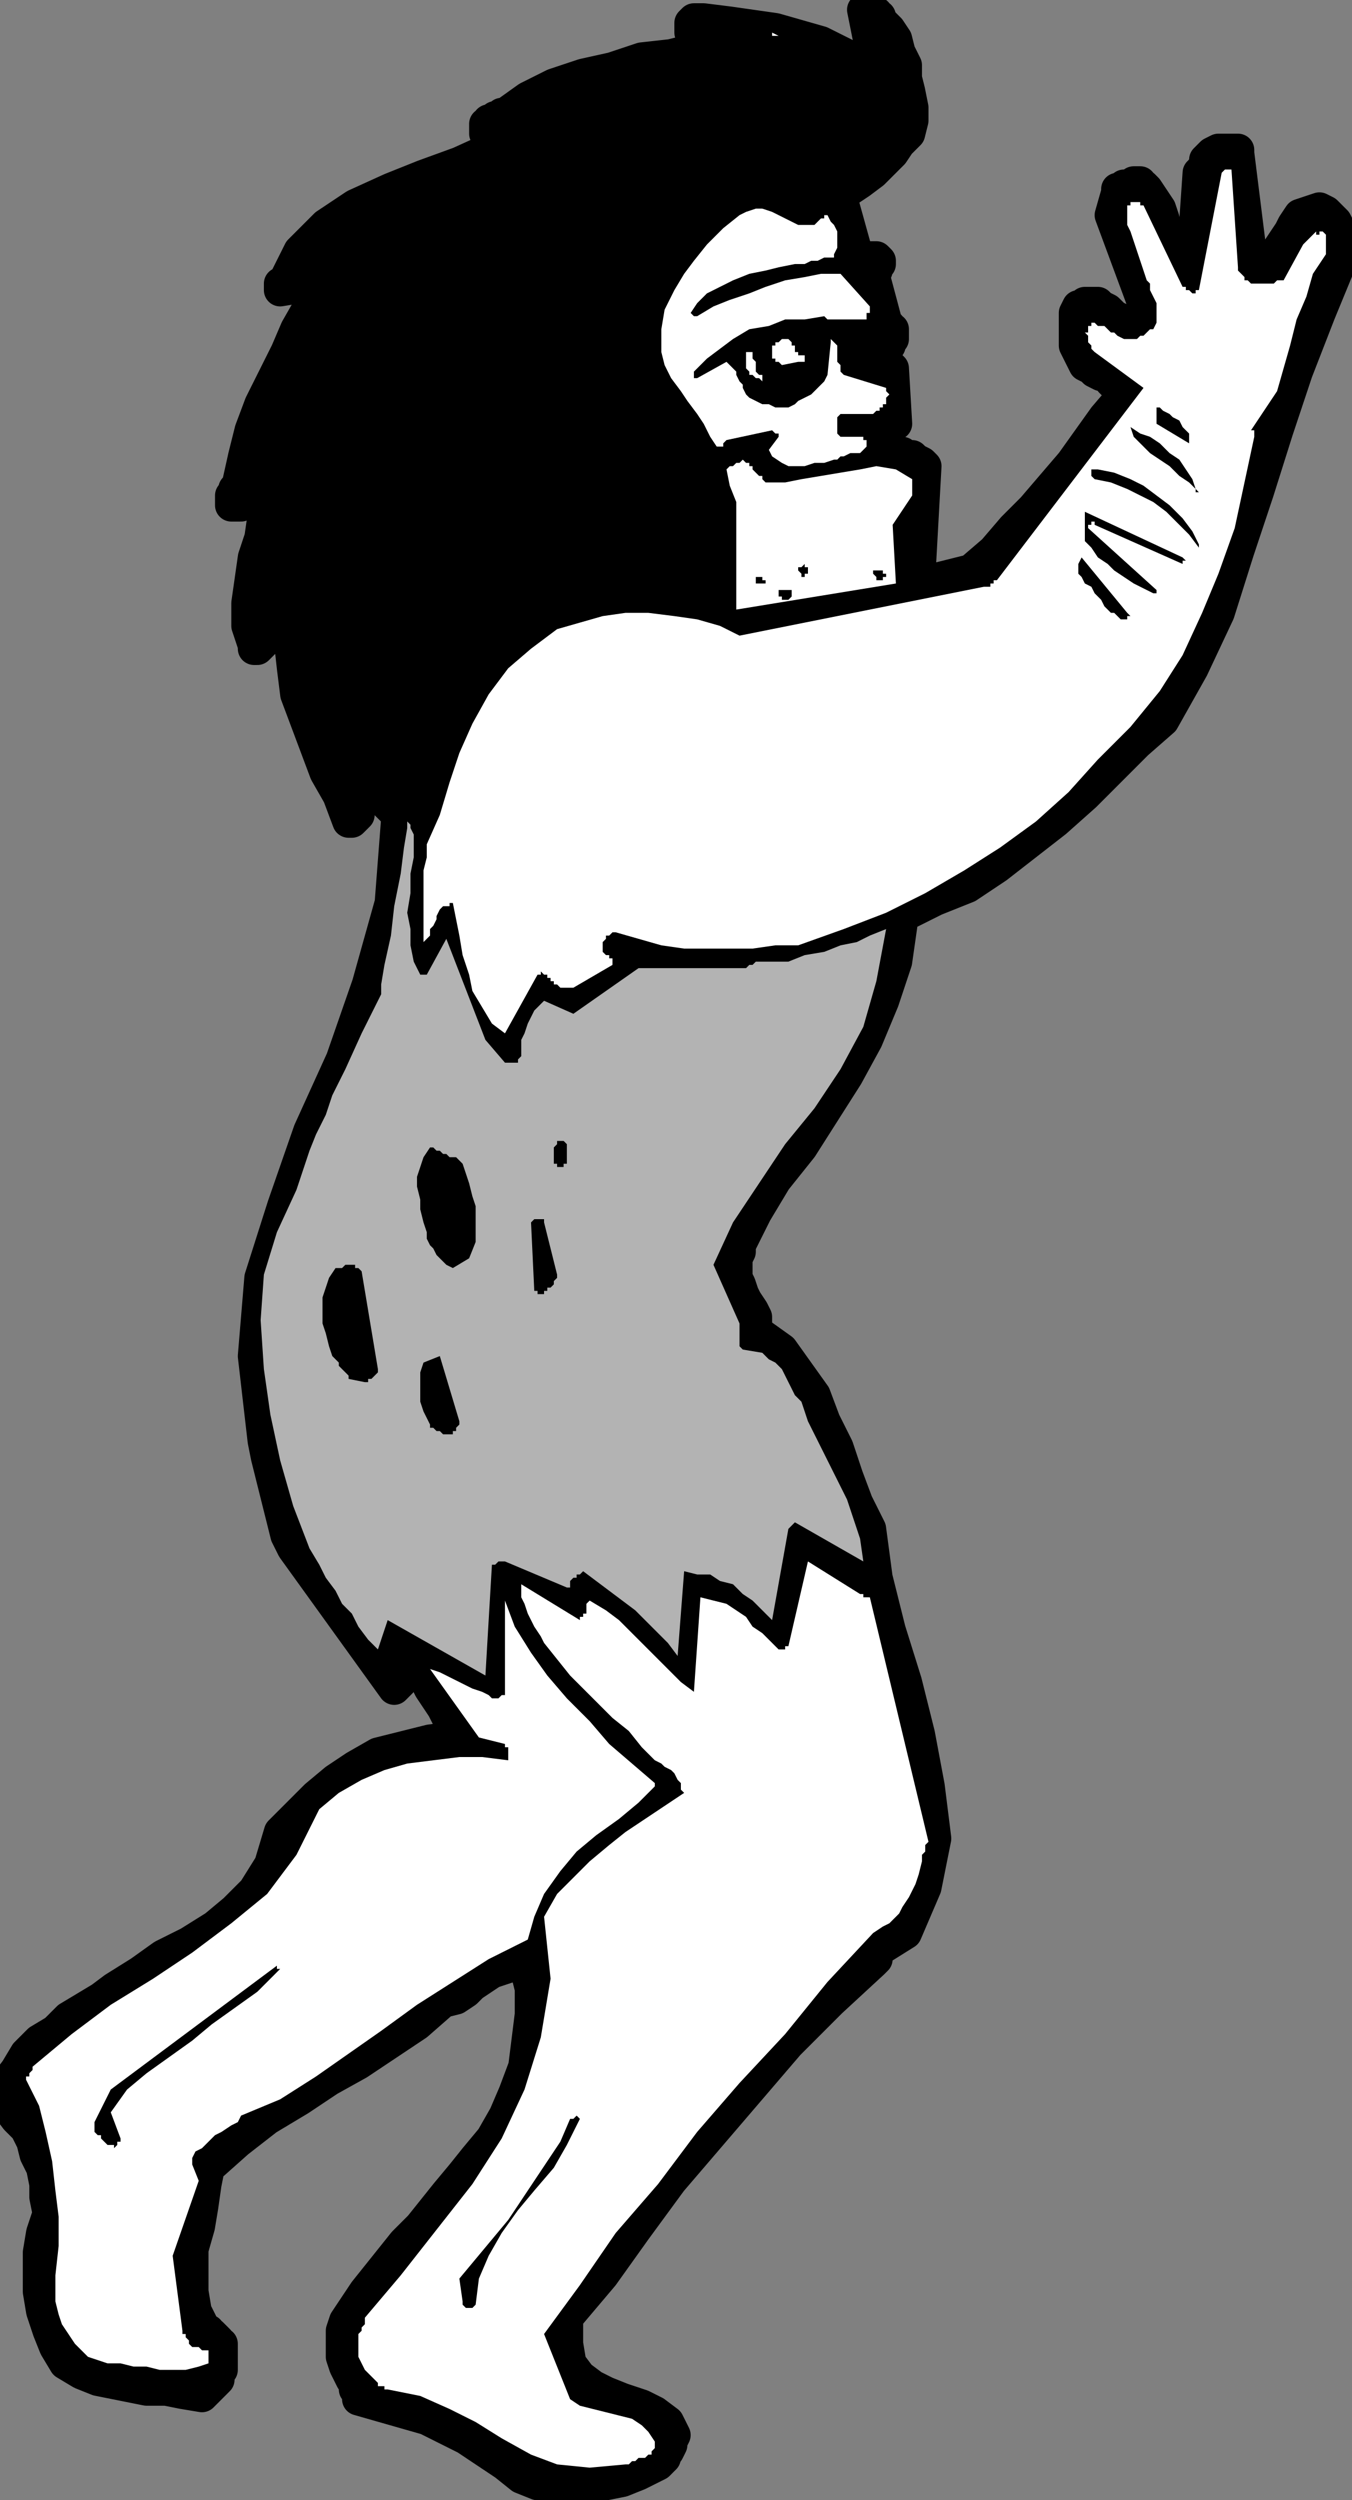
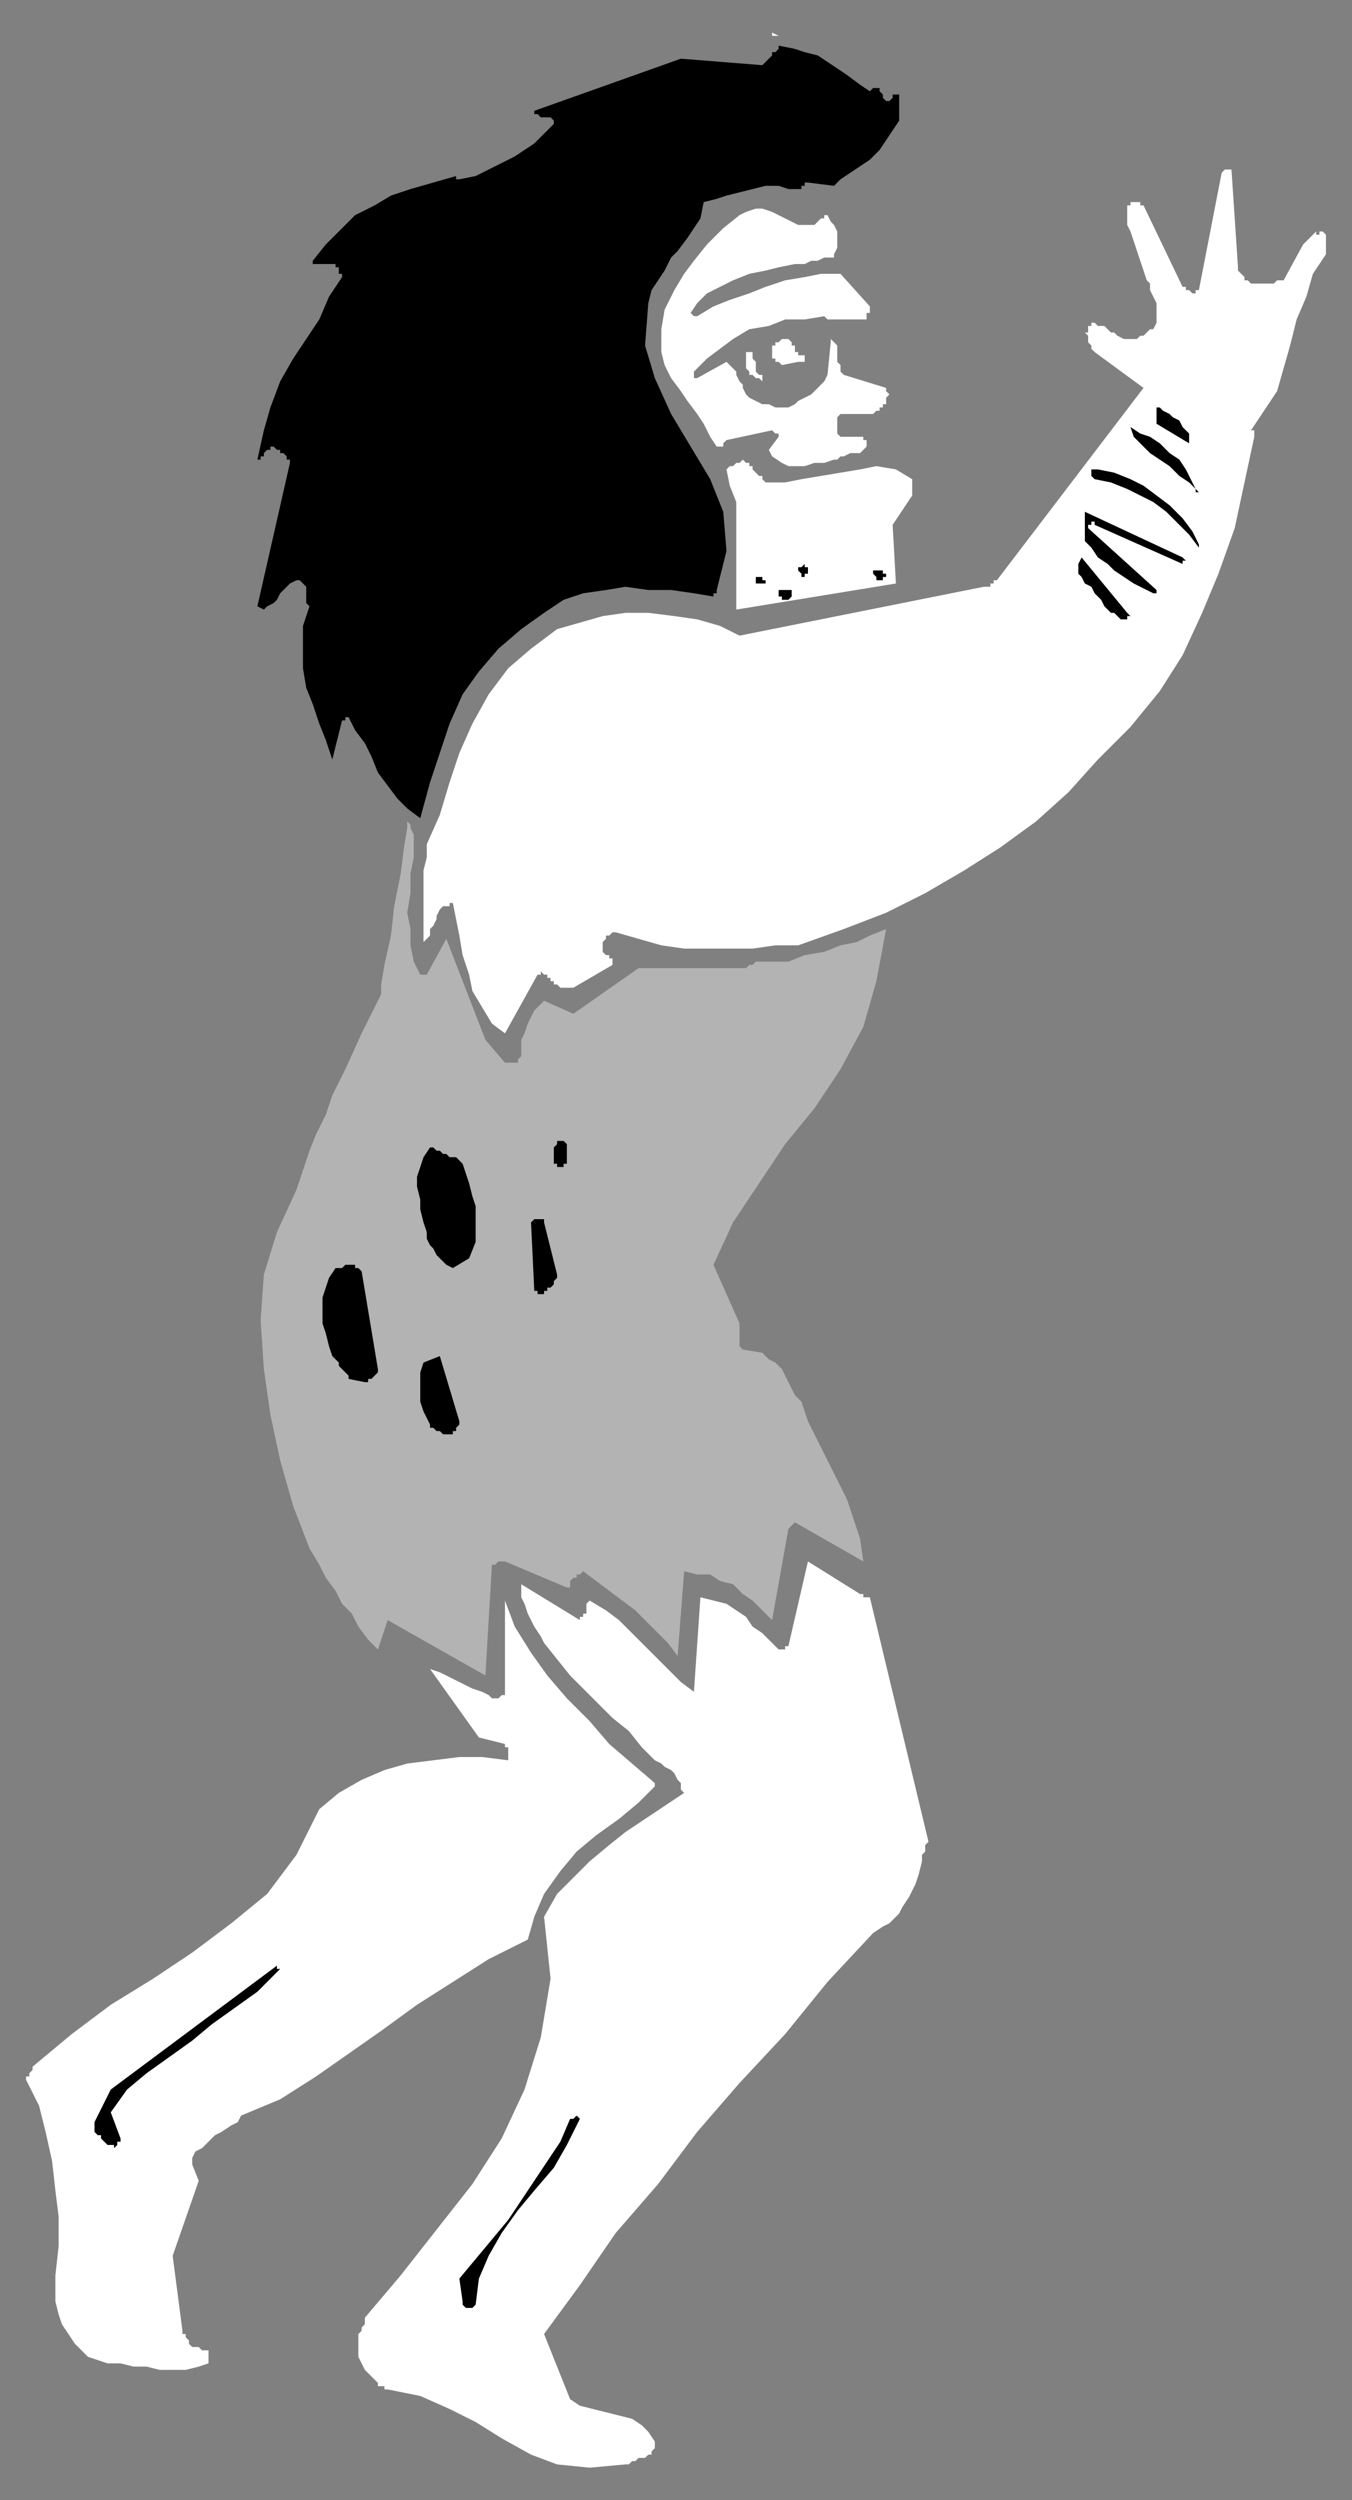
<svg xmlns="http://www.w3.org/2000/svg" xmlns:ns1="http://sodipodi.sourceforge.net/DTD/sodipodi-0.dtd" xmlns:ns2="http://www.inkscape.org/namespaces/inkscape" version="1.0" width="109.802mm" height="202.935mm" id="svg61" ns1:docname="CWOMN132.WMF">
  <rect width="100%" height="100%" fill="#808080" stroke="none" />
  <ns1:namedview pagecolor="#ffffff" bordercolor="#666666" borderopacity="1" objecttolerance="10" gridtolerance="10" guidetolerance="10" ns2:pageopacity="0" ns2:pageshadow="2" ns2:window-width="640" ns2:window-height="480" id="namedview63" />
  <defs id="defs3">
    <pattern id="WMFhbasepattern" patternUnits="userSpaceOnUse" width="6" height="6" x="0" y="0" />
  </defs>
-   <path style="fill:none;stroke:none;" d="  M 0,0   L 414,0   L 414,766   L 0,766   z " id="path5" />
-   <path style="fill:#000000;fill-rule:evenodd;fill-opacity:1;stroke:#000000;stroke-width:10px;stroke-linecap:round;stroke-linejoin:round;stroke-miterlimit:4;stroke-dasharray:none;stroke-opacity:1;" d="  M 412,79   L 412,77   L 412,75   L 411,73   L 411,70   L 410,68   L 409,67   L 407,65   L 405,64   L 402,65   L 399,66   L 397,69   L 396,71   L 394,74   L 392,77   L 390,79   L 387,81   L 387,81   L 387,81   L 386,80   L 386,80   L 385,80   L 385,80   L 385,79   L 384,79   L 380,47   L 380,46   L 380,46   L 379,46   L 379,46   L 378,46   L 377,46   L 377,46   L 376,46   L 375,46   L 374,46   L 372,47   L 371,48   L 370,49   L 370,50   L 369,52   L 368,53   L 366,82   L 363,80   L 361,77   L 360,74   L 358,71   L 357,67   L 356,64   L 354,61   L 352,58   L 352,58   L 352,58   L 351,57   L 351,57   L 350,57   L 350,57   L 350,57   L 350,56   L 349,56   L 348,56   L 347,57   L 346,57   L 345,57   L 344,58   L 343,58   L 343,59   L 341,66   L 351,93   L 351,94   L 351,95   L 350,96   L 350,96   L 349,97   L 348,98   L 348,98   L 347,99   L 347,99   L 346,99   L 346,99   L 346,99   L 346,99   L 345,99   L 345,99   L 345,99   L 344,98   L 342,97   L 341,96   L 340,95   L 338,94   L 337,93   L 335,93   L 333,93   L 333,94   L 332,94   L 332,94   L 332,94   L 331,94   L 331,94   L 331,94   L 330,96   L 330,99   L 330,101   L 330,103   L 330,106   L 331,108   L 332,110   L 333,112   L 335,113   L 336,114   L 338,115   L 340,115   L 341,117   L 342,118   L 344,119   L 345,121   L 339,128   L 334,135   L 329,142   L 323,149   L 317,156   L 311,162   L 305,169   L 298,175   L 282,179   L 284,143   L 283,142   L 281,141   L 280,140   L 278,140   L 277,139   L 275,139   L 273,139   L 272,138   L 272,138   L 271,138   L 271,137   L 271,137   L 271,137   L 271,136   L 271,136   L 271,135   L 271,134   L 271,133   L 271,133   L 272,132   L 272,131   L 273,131   L 274,130   L 275,130   L 274,113   L 273,112   L 272,112   L 271,112   L 270,112   L 269,112   L 268,112   L 267,112   L 265,111   L 265,111   L 264,111   L 264,111   L 263,110   L 263,109   L 262,109   L 262,108   L 262,107   L 262,106   L 262,106   L 262,106   L 262,106   L 262,105   L 262,105   L 263,105   L 263,105   L 273,106   L 273,105   L 273,105   L 273,105   L 274,104   L 274,104   L 274,103   L 274,103   L 274,102   L 274,102   L 274,101   L 274,101   L 273,101   L 273,100   L 273,100   L 272,100   L 272,99   L 268,84   L 268,84   L 268,83   L 268,83   L 269,83   L 269,82   L 269,82   L 270,81   L 270,81   L 270,80   L 269,79   L 269,79   L 268,79   L 267,79   L 267,79   L 266,79   L 265,79   L 265,79   L 265,79   L 264,79   L 264,79   L 264,79   L 264,79   L 263,78   L 263,78   L 258,60   L 261,58   L 264,56   L 268,53   L 271,50   L 274,47   L 276,44   L 279,41   L 280,37   L 280,33   L 279,28   L 278,24   L 278,20   L 276,16   L 275,12   L 273,9   L 270,6   L 270,5   L 269,5   L 269,4   L 268,4   L 267,4   L 267,3   L 266,3   L 265,3   L 269,23   L 264,19   L 258,16   L 252,13   L 245,11   L 238,9   L 231,8   L 224,7   L 216,6   L 216,6   L 215,6   L 214,6   L 214,6   L 213,6   L 212,7   L 212,7   L 212,7   L 212,8   L 212,8   L 212,9   L 212,9   L 212,9   L 212,9   L 212,10   L 213,10   L 223,13   L 214,15   L 206,17   L 197,18   L 188,21   L 179,23   L 170,26   L 162,30   L 155,35   L 154,35   L 153,36   L 152,36   L 151,37   L 150,37   L 150,38   L 149,38   L 149,39   L 149,39   L 149,40   L 149,40   L 149,40   L 149,40   L 149,41   L 150,41   L 150,41   L 161,40   L 152,45   L 141,50   L 130,54   L 120,58   L 109,63   L 100,69   L 92,77   L 87,87   L 86,87   L 86,88   L 86,88   L 86,88   L 86,89   L 86,89   L 86,89   L 98,87   L 95,94   L 91,101   L 88,108   L 84,116   L 80,124   L 77,132   L 75,140   L 73,149   L 72,150   L 72,151   L 72,151   L 71,152   L 71,152   L 71,152   L 71,153   L 71,153   L 71,154   L 71,154   L 71,154   L 71,155   L 72,155   L 72,155   L 72,155   L 73,155   L 74,155   L 76,154   L 77,152   L 77,151   L 78,150   L 79,148   L 80,147   L 82,146   L 82,152   L 81,158   L 80,165   L 78,171   L 77,178   L 76,185   L 76,192   L 78,198   L 78,198   L 78,199   L 78,199   L 79,199   L 79,199   L 79,199   L 80,198   L 81,197   L 82,196   L 83,195   L 83,193   L 84,192   L 85,191   L 86,190   L 86,189   L 87,189   L 87,189   L 88,188   L 88,188   L 89,188   L 89,188   L 90,188   L 89,196   L 90,205   L 91,213   L 94,221   L 97,229   L 100,237   L 104,244   L 107,252   L 108,252   L 108,252   L 108,252   L 109,251   L 109,251   L 109,251   L 110,250   L 110,250   L 107,234   L 108,233   L 108,233   L 109,233   L 109,234   L 110,235   L 111,236   L 111,237   L 112,237   L 113,239   L 114,241   L 115,243   L 116,244   L 118,246   L 119,247   L 121,249   L 122,251   L 120,277   L 113,302   L 105,325   L 95,347   L 87,370   L 80,392   L 78,416   L 81,442   L 82,447   L 83,451   L 84,455   L 85,459   L 86,463   L 87,467   L 88,471   L 90,475   L 121,518   L 122,517   L 123,516   L 122,515   L 122,513   L 121,512   L 121,510   L 121,509   L 121,507   L 124,509   L 127,512   L 130,514   L 132,518   L 134,521   L 136,524   L 138,528   L 140,531   L 140,532   L 140,532   L 140,533   L 140,533   L 140,533   L 140,533   L 140,533   L 132,534   L 124,536   L 116,538   L 109,542   L 103,546   L 97,551   L 91,557   L 86,562   L 83,572   L 78,580   L 72,586   L 66,591   L 58,596   L 50,600   L 43,605   L 35,610   L 31,613   L 26,616   L 21,619   L 17,623   L 12,626   L 8,630   L 5,635   L 2,639   L 2,640   L 2,641   L 2,642   L 2,643   L 2,644   L 2,645   L 2,646   L 2,646   L 5,650   L 8,653   L 10,657   L 11,661   L 13,665   L 14,670   L 14,674   L 15,679   L 13,685   L 12,691   L 12,697   L 12,703   L 13,709   L 15,715   L 17,720   L 20,725   L 25,728   L 30,730   L 35,731   L 40,732   L 45,733   L 51,733   L 56,734   L 62,735   L 66,731   L 67,730   L 67,728   L 68,727   L 68,725   L 68,724   L 68,722   L 68,721   L 68,719   L 67,719   L 67,718   L 66,717   L 66,717   L 65,716   L 64,716   L 64,715   L 63,715   L 60,709   L 59,703   L 59,696   L 59,690   L 61,683   L 62,677   L 63,670   L 64,665   L 73,657   L 82,650   L 92,644   L 101,638   L 110,633   L 119,627   L 128,621   L 136,614   L 140,613   L 143,611   L 145,609   L 148,607   L 151,605   L 154,604   L 157,603   L 161,602   L 163,610   L 163,618   L 162,626   L 161,634   L 158,642   L 155,649   L 151,656   L 146,662   L 142,667   L 137,673   L 133,678   L 129,683   L 124,688   L 120,693   L 116,698   L 112,703   L 110,706   L 108,709   L 106,712   L 105,715   L 105,719   L 105,723   L 106,726   L 108,730   L 109,731   L 109,732   L 109,733   L 110,733   L 110,734   L 110,735   L 110,736   L 110,736   L 117,738   L 124,740   L 131,742   L 137,745   L 143,748   L 149,752   L 155,756   L 160,760   L 165,762   L 170,763   L 175,763   L 180,763   L 186,762   L 191,761   L 196,759   L 200,757   L 202,756   L 203,755   L 204,754   L 204,753   L 205,752   L 206,750   L 206,749   L 207,747   L 205,743   L 201,740   L 197,738   L 191,736   L 186,734   L 182,732   L 178,729   L 175,725   L 174,719   L 174,718   L 174,717   L 174,716   L 174,715   L 174,714   L 174,713   L 174,712   L 174,711   L 185,698   L 195,684   L 206,669   L 218,655   L 230,641   L 242,627   L 255,614   L 268,602   L 269,601   L 269,601   L 269,600   L 269,600   L 269,599   L 269,599   L 269,598   L 270,598   L 278,593   L 284,579   L 287,564   L 285,548   L 282,532   L 278,516   L 273,500   L 269,484   L 267,469   L 263,461   L 260,453   L 257,444   L 253,436   L 250,428   L 245,421   L 240,414   L 233,409   L 232,407   L 232,404   L 231,402   L 229,399   L 228,397   L 227,394   L 226,392   L 226,389   L 226,386   L 227,384   L 227,382   L 228,380   L 229,378   L 230,376   L 231,374   L 232,372   L 238,362   L 246,352   L 253,341   L 260,330   L 266,319   L 271,307   L 275,295   L 277,281   L 287,276   L 297,272   L 306,266   L 315,259   L 324,252   L 333,244   L 341,236   L 349,228   L 357,221   L 366,205   L 374,188   L 380,169   L 386,151   L 392,132   L 398,114   L 405,96   L 412,79  z " id="path7" />
  <path style="fill:#ffffff;fill-rule:evenodd;fill-opacity:1;stroke:none;" d="  M 407,77   L 407,76   L 407,76   L 407,75   L 407,75   L 407,75   L 407,74   L 407,74   L 407,73   L 407,72   L 407,72   L 406,71   L 406,71   L 405,71   L 405,72   L 404,72   L 404,71   L 400,75   L 394,86   L 393,86   L 392,86   L 391,87   L 390,87   L 388,87   L 387,87   L 386,87   L 384,87   L 384,87   L 383,86   L 382,86   L 382,85   L 381,84   L 380,83   L 380,83   L 380,82   L 378,52   L 378,52   L 377,52   L 377,52   L 376,52   L 376,52   L 376,52   L 375,53   L 375,53   L 368,89   L 368,89   L 368,89   L 367,89   L 367,89   L 367,90   L 366,90   L 366,90   L 366,90   L 366,90   L 365,89   L 365,89   L 365,89   L 364,89   L 364,88   L 364,88   L 363,88   L 351,63   L 351,63   L 350,63   L 350,62   L 350,62   L 349,62   L 349,62   L 349,62   L 348,62   L 348,62   L 348,62   L 347,62   L 347,62   L 347,62   L 347,63   L 346,63   L 346,63   L 346,66   L 346,69   L 347,71   L 348,74   L 349,77   L 350,80   L 351,83   L 352,86   L 353,87   L 353,89   L 354,91   L 355,93   L 355,95   L 355,97   L 355,99   L 354,101   L 353,101   L 352,102   L 351,103   L 350,103   L 349,104   L 347,104   L 346,104   L 345,104   L 343,103   L 342,102   L 341,102   L 340,101   L 339,100   L 338,100   L 337,100   L 336,99   L 336,99   L 335,99   L 335,100   L 335,100   L 334,100   L 334,100   L 334,100   L 334,101   L 334,102   L 333,102   L 334,103   L 334,104   L 334,105   L 335,106   L 335,107   L 336,108   L 351,119   L 306,178   L 305,178   L 305,179   L 304,179   L 304,179   L 304,180   L 303,180   L 303,180   L 302,180   L 227,195   L 221,192   L 214,190   L 207,189   L 199,188   L 192,188   L 185,189   L 178,191   L 171,193   L 163,199   L 156,205   L 150,213   L 145,222   L 141,231   L 138,240   L 135,250   L 131,259   L 131,263   L 130,267   L 130,271   L 130,274   L 130,278   L 130,281   L 130,285   L 130,289   L 131,288   L 132,287   L 132,285   L 133,284   L 134,282   L 134,281   L 135,279   L 136,278   L 136,278   L 136,278   L 137,278   L 137,278   L 137,278   L 138,278   L 138,277   L 139,277   L 140,282   L 141,287   L 142,293   L 144,299   L 145,304   L 148,309   L 151,314   L 155,317   L 165,299   L 166,299   L 166,298   L 167,299   L 167,299   L 168,299   L 168,300   L 169,300   L 169,301   L 170,301   L 170,302   L 171,302   L 172,303   L 173,303   L 174,303   L 175,303   L 176,303   L 188,296   L 188,295   L 188,294   L 187,294   L 187,293   L 186,293   L 185,292   L 185,291   L 185,291   L 185,291   L 185,290   L 185,290   L 185,290   L 185,289   L 185,289   L 185,289   L 185,289   L 186,288   L 186,288   L 186,287   L 187,287   L 187,287   L 188,286   L 188,286   L 189,286   L 196,288   L 203,290   L 210,291   L 217,291   L 224,291   L 231,291   L 238,290   L 245,290   L 259,285   L 272,280   L 284,274   L 296,267   L 307,260   L 318,252   L 328,243   L 337,233   L 347,223   L 356,212   L 363,201   L 369,188   L 374,176   L 379,162   L 382,148   L 385,134   L 385,134   L 385,133   L 385,133   L 385,133   L 385,132   L 385,132   L 384,132   L 384,132   L 388,126   L 392,120   L 394,113   L 396,106   L 398,98   L 401,91   L 403,84   L 407,78   L 407,78   L 407,78   L 407,77   L 407,77   L 407,77   L 407,77  z " id="path9" />
  <path style="fill:#000000;fill-rule:evenodd;fill-opacity:1;stroke:none;" d="  M 368,167   L 366,163   L 363,159   L 359,155   L 355,152   L 351,149   L 347,147   L 342,145   L 337,144   L 337,144   L 336,144   L 336,144   L 336,144   L 335,144   L 335,144   L 335,144   L 335,144   L 335,144   L 335,144   L 335,145   L 335,145   L 335,146   L 335,146   L 336,147   L 336,147   L 341,148   L 346,150   L 350,152   L 354,154   L 358,157   L 361,160   L 365,164   L 368,168   L 368,167   L 368,167   L 368,167   L 368,167   L 368,167   L 368,167  z " id="path11" />
  <path style="fill:#000000;fill-rule:evenodd;fill-opacity:1;stroke:none;" d="  M 364,172   L 364,172   L 364,172   L 364,172   L 363,171   L 363,171   L 363,171   L 363,171   L 363,171   L 333,157   L 333,166   L 335,168   L 337,171   L 340,173   L 342,175   L 345,177   L 348,179   L 350,180   L 354,182   L 354,182   L 354,182   L 354,182   L 354,182   L 355,182   L 355,181   L 355,181   L 355,181   L 334,162   L 334,162   L 334,162   L 334,161   L 335,161   L 335,160   L 336,160   L 336,160   L 336,161   L 363,173   L 363,173   L 363,172   L 363,172   L 364,172   L 364,172   L 364,172  z " id="path13" />
  <path style="fill:#000000;fill-rule:evenodd;fill-opacity:1;stroke:none;" d="  M 346,188   L 332,171   L 331,173   L 331,174   L 331,176   L 332,177   L 333,179   L 335,180   L 336,182   L 337,183   L 338,184   L 339,186   L 340,187   L 341,188   L 342,188   L 343,189   L 344,190   L 345,190   L 345,190   L 345,190   L 346,190   L 346,189   L 347,189   L 347,189   L 346,188   L 346,188  z " id="path15" />
  <path style="fill:#ffffff;fill-rule:evenodd;fill-opacity:1;stroke:none;" d="  M 285,565   L 267,490   L 267,490   L 266,490   L 266,490   L 266,490   L 265,490   L 265,489   L 265,489   L 264,489   L 248,479   L 242,505   L 242,505   L 241,505   L 241,506   L 241,506   L 240,506   L 240,506   L 240,506   L 239,506   L 237,504   L 234,501   L 231,499   L 229,496   L 226,494   L 223,492   L 219,491   L 215,490   L 213,519   L 209,516   L 205,512   L 202,509   L 198,505   L 194,501   L 190,497   L 186,494   L 181,491   L 181,491   L 180,492   L 180,492   L 180,493   L 180,493   L 180,494   L 180,495   L 180,495   L 180,495   L 180,495   L 179,495   L 179,496   L 179,496   L 178,496   L 178,496   L 178,497   L 160,486   L 160,488   L 160,490   L 161,492   L 162,495   L 163,497   L 164,499   L 166,502   L 167,504   L 171,509   L 175,514   L 179,518   L 184,523   L 188,527   L 193,531   L 197,536   L 201,540   L 203,541   L 204,542   L 206,543   L 207,544   L 208,546   L 209,547   L 209,549   L 210,550   L 204,554   L 198,558   L 192,562   L 187,566   L 181,571   L 176,576   L 171,581   L 167,588   L 169,607   L 166,625   L 161,641   L 154,656   L 145,670   L 134,684   L 123,698   L 112,711   L 112,712   L 112,713   L 112,713   L 111,714   L 111,715   L 111,715   L 110,716   L 110,716   L 110,719   L 110,721   L 110,723   L 111,725   L 112,727   L 113,728   L 115,730   L 116,731   L 116,732   L 117,732   L 117,732   L 118,732   L 118,733   L 118,733   L 118,733   L 119,733   L 129,735   L 138,739   L 146,743   L 154,748   L 163,753   L 171,756   L 181,757   L 192,756   L 193,756   L 194,755   L 195,755   L 196,754   L 196,754   L 197,754   L 198,754   L 199,753   L 199,753   L 200,753   L 200,752   L 200,752   L 201,751   L 201,751   L 201,750   L 201,749   L 199,746   L 197,744   L 194,742   L 190,741   L 186,740   L 182,739   L 178,738   L 175,736   L 167,716   L 178,701   L 189,685   L 202,670   L 214,654   L 227,639   L 241,624   L 254,608   L 268,593   L 271,591   L 273,590   L 276,587   L 277,585   L 279,582   L 281,578   L 282,575   L 283,571   L 283,570   L 283,570   L 283,569   L 284,568   L 284,567   L 284,567   L 284,566   L 285,565  z " id="path17" />
  <path style="fill:#ffffff;fill-rule:evenodd;fill-opacity:1;stroke:none;" d="  M 280,152   L 280,147   L 275,144   L 269,143   L 264,144   L 258,145   L 252,146   L 246,147   L 241,148   L 235,148   L 234,147   L 234,146   L 233,146   L 232,145   L 231,144   L 231,143   L 230,143   L 230,142   L 229,142   L 228,141   L 227,142   L 226,142   L 226,142   L 225,143   L 224,143   L 223,144   L 224,149   L 226,154   L 226,160   L 226,165   L 226,171   L 226,176   L 226,181   L 226,187   L 275,179   L 274,161   L 280,152  z " id="path19" />
  <path style="fill:#b3b3b3;fill-rule:evenodd;fill-opacity:1;stroke:none;" d="  M 127,257   L 127,258   L 127,257   L 127,256   L 126,254   L 126,253   L 125,252   L 125,251   L 125,251   L 125,254   L 124,260   L 123,268   L 121,278   L 120,287   L 118,296   L 117,302   L 117,305   L 111,317   L 106,328   L 102,336   L 100,342   L 97,348   L 95,353   L 93,359   L 91,365   L 85,378   L 81,391   L 80,405   L 81,420   L 83,434   L 86,448   L 90,462   L 95,475   L 98,480   L 100,484   L 103,488   L 105,492   L 108,495   L 110,499   L 113,503   L 116,506   L 119,497   L 149,514   L 151,480   L 152,480   L 152,480   L 152,480   L 153,479   L 153,479   L 154,479   L 154,479   L 155,479   L 174,487   L 174,487   L 175,487   L 175,487   L 175,486   L 175,486   L 175,485   L 176,484   L 176,484   L 176,484   L 177,484   L 177,484   L 177,483   L 178,483   L 178,483   L 178,483   L 179,482   L 183,485   L 187,488   L 191,491   L 195,494   L 198,497   L 202,501   L 205,504   L 208,508   L 210,482   L 214,483   L 218,483   L 221,485   L 225,486   L 228,489   L 231,491   L 234,494   L 237,497   L 242,469   L 242,469   L 242,469   L 243,468   L 243,468   L 243,468   L 243,468   L 244,467   L 244,467   L 265,479   L 264,472   L 262,466   L 260,460   L 257,454   L 254,448   L 251,442   L 248,436   L 246,430   L 244,428   L 243,426   L 242,424   L 241,422   L 240,420   L 238,418   L 236,417   L 234,415   L 228,414   L 227,413   L 227,412   L 227,411   L 227,410   L 227,409   L 227,408   L 227,407   L 227,406   L 219,388   L 225,375   L 233,363   L 241,351   L 250,340   L 258,328   L 265,315   L 269,301   L 272,285   L 267,287   L 263,289   L 258,290   L 253,292   L 247,293   L 242,295   L 237,295   L 232,295   L 231,296   L 231,296   L 231,296   L 230,296   L 230,296   L 229,297   L 229,297   L 229,297   L 196,297   L 176,311   L 167,307   L 166,308   L 164,310   L 163,312   L 162,314   L 161,317   L 160,319   L 160,322   L 160,324   L 159,325   L 159,325   L 159,326   L 158,326   L 157,326   L 157,326   L 156,326   L 155,326   L 149,319   L 137,288   L 131,299   L 131,299   L 131,299   L 130,299   L 130,299   L 130,299   L 130,299   L 129,299   L 129,299   L 127,295   L 126,290   L 126,285   L 125,280   L 126,274   L 126,268   L 127,263   L 127,257  z " id="path21" />
  <path style="fill:#000000;fill-rule:evenodd;fill-opacity:1;stroke:none;" d="  M 129,251   L 132,240   L 135,231   L 138,222   L 142,213   L 147,206   L 153,199   L 160,193   L 167,188   L 173,184   L 179,182   L 186,181   L 192,180   L 199,181   L 206,181   L 213,182   L 219,183   L 219,182   L 220,182   L 220,182   L 220,182   L 220,182   L 220,182   L 220,182   L 220,181   L 223,169   L 222,157   L 218,147   L 212,137   L 206,127   L 201,116   L 198,106   L 199,93   L 200,89   L 202,86   L 204,83   L 206,79   L 208,77   L 211,73   L 213,70   L 215,67   L 216,62   L 220,61   L 223,60   L 227,59   L 231,58   L 235,57   L 239,57   L 242,58   L 246,58   L 246,58   L 246,58   L 246,57   L 246,57   L 247,57   L 247,56   L 248,56   L 248,56   L 256,57   L 258,55   L 261,53   L 264,51   L 267,49   L 270,46   L 272,43   L 274,40   L 276,37   L 276,29   L 275,29   L 275,28   L 275,29   L 274,29   L 274,30   L 274,30   L 273,31   L 273,31   L 272,31   L 272,31   L 271,30   L 271,30   L 271,29   L 270,28   L 270,28   L 270,27   L 270,27   L 269,27   L 269,27   L 269,27   L 268,27   L 268,27   L 267,28   L 267,28   L 264,26   L 260,23   L 257,21   L 254,19   L 251,17   L 247,16   L 244,15   L 239,14   L 239,15   L 238,16   L 237,16   L 237,17   L 236,18   L 236,18   L 235,19   L 234,20   L 209,18   L 164,34   L 164,35   L 165,35   L 166,36   L 167,36   L 168,36   L 168,36   L 169,36   L 170,37   L 170,37   L 170,37   L 170,37   L 170,38   L 170,38   L 170,38   L 167,41   L 164,44   L 161,46   L 158,48   L 154,50   L 150,52   L 146,54   L 141,55   L 141,55   L 141,55   L 141,55   L 140,55   L 140,54   L 140,54   L 140,54   L 140,54   L 133,56   L 126,58   L 120,60   L 115,63   L 109,66   L 105,70   L 100,75   L 96,80   L 96,81   L 97,81   L 98,81   L 99,81   L 100,81   L 102,81   L 103,81   L 103,82   L 104,82   L 104,83   L 104,83   L 104,83   L 104,84   L 104,84   L 105,84   L 105,85   L 101,91   L 98,98   L 94,104   L 90,110   L 86,117   L 83,125   L 81,132   L 79,141   L 80,141   L 80,140   L 81,140   L 81,139   L 81,139   L 82,138   L 83,138   L 83,137   L 83,137   L 83,137   L 84,137   L 84,137   L 85,138   L 85,138   L 85,138   L 86,138   L 86,139   L 87,139   L 87,139   L 88,140   L 88,140   L 88,141   L 89,141   L 89,142   L 79,186   L 81,187   L 82,186   L 84,185   L 85,184   L 86,182   L 88,180   L 89,179   L 91,178   L 92,178   L 93,179   L 94,180   L 94,181   L 94,182   L 94,183   L 94,185   L 95,186   L 93,192   L 93,199   L 93,205   L 94,211   L 96,216   L 98,222   L 100,227   L 102,233   L 105,221   L 105,221   L 105,221   L 105,221   L 105,221   L 106,221   L 106,220   L 107,220   L 107,220   L 109,224   L 112,228   L 114,232   L 116,237   L 119,241   L 122,245   L 125,248   L 129,251  z " id="path23" />
  <path style="fill:#ffffff;fill-rule:evenodd;fill-opacity:1;stroke:none;" d="  M 273,121   L 273,121   L 273,121   L 272,120   L 272,120   L 272,120   L 272,119   L 272,119   L 272,119   L 259,115   L 258,114   L 258,113   L 258,112   L 257,111   L 257,109   L 257,108   L 257,107   L 257,106   L 256,105   L 256,105   L 255,104   L 255,104   L 255,104   L 255,104   L 255,104   L 255,105   L 254,115   L 253,117   L 252,118   L 251,119   L 250,120   L 249,121   L 247,122   L 245,123   L 244,124   L 242,125   L 240,125   L 238,125   L 236,124   L 234,124   L 232,123   L 230,122   L 229,121   L 228,119   L 228,118   L 227,117   L 226,115   L 226,114   L 225,113   L 224,112   L 223,111   L 214,116   L 214,116   L 214,116   L 213,116   L 213,116   L 213,115   L 213,115   L 213,115   L 213,114   L 217,110   L 221,107   L 225,104   L 230,101   L 236,100   L 241,98   L 247,98   L 253,97   L 254,98   L 256,98   L 258,98   L 260,98   L 261,98   L 263,98   L 264,98   L 265,98   L 266,98   L 266,97   L 266,97   L 266,96   L 267,96   L 267,95   L 267,95   L 267,94   L 258,84   L 252,84   L 247,85   L 241,86   L 235,88   L 230,90   L 224,92   L 219,94   L 214,97   L 214,97   L 213,97   L 213,97   L 213,97   L 212,96   L 212,96   L 212,96   L 212,96   L 214,93   L 217,90   L 221,88   L 225,86   L 230,84   L 235,83   L 239,82   L 244,81   L 246,81   L 247,81   L 249,80   L 250,80   L 251,80   L 253,79   L 254,79   L 256,79   L 256,78   L 257,76   L 257,75   L 257,73   L 257,71   L 256,69   L 255,68   L 254,66   L 253,66   L 253,66   L 253,67   L 252,67   L 252,67   L 251,68   L 251,68   L 250,69   L 245,69   L 243,68   L 241,67   L 239,66   L 237,65   L 234,64   L 232,64   L 229,65   L 227,66   L 222,70   L 217,75   L 213,80   L 210,84   L 207,89   L 204,95   L 203,101   L 203,108   L 204,112   L 206,116   L 209,120   L 211,123   L 214,127   L 216,130   L 218,134   L 220,137   L 220,137   L 221,137   L 221,137   L 222,137   L 222,136   L 222,136   L 222,136   L 223,135   L 237,132   L 237,132   L 237,132   L 237,132   L 238,133   L 238,133   L 239,133   L 239,133   L 239,134   L 236,138   L 237,140   L 240,142   L 242,143   L 245,143   L 247,143   L 250,142   L 253,142   L 256,141   L 257,141   L 258,140   L 259,140   L 261,139   L 262,139   L 264,139   L 265,138   L 266,137   L 266,137   L 266,137   L 266,136   L 266,136   L 266,135   L 265,135   L 265,134   L 264,134   L 259,134   L 258,134   L 257,133   L 257,133   L 257,132   L 257,131   L 257,130   L 257,129   L 257,128   L 258,127   L 260,127   L 261,127   L 263,127   L 264,127   L 266,127   L 268,127   L 269,126   L 270,126   L 270,125   L 271,125   L 271,124   L 272,124   L 272,123   L 272,122   L 273,121   L 273,121   L 273,121   L 273,121   L 273,121  z " id="path25" />
  <path style="fill:#000000;fill-rule:evenodd;fill-opacity:1;stroke:none;" d="  M 271,176   L 271,176   L 271,175   L 271,175   L 270,175   L 270,175   L 269,175   L 269,175   L 268,175   L 268,176   L 268,176   L 268,176   L 268,176   L 269,177   L 269,177   L 269,177   L 269,178   L 270,178   L 270,178   L 270,178   L 271,178   L 271,178   L 271,177   L 272,177   L 272,176   L 272,176   L 272,176   L 271,176   L 271,176  z " id="path27" />
  <path style="fill:#000000;fill-rule:evenodd;fill-opacity:1;stroke:none;" d="  M 248,175   L 248,175   L 248,175   L 248,175   L 248,174   L 247,174   L 247,174   L 247,174   L 247,173   L 246,174   L 246,174   L 246,174   L 245,174   L 245,175   L 245,175   L 246,176   L 246,176   L 246,177   L 246,177   L 247,177   L 247,177   L 247,176   L 248,176   L 248,176   L 248,175  z " id="path29" />
  <path style="fill:#ffffff;fill-rule:evenodd;fill-opacity:1;stroke:none;" d="  M 247,109   L 247,109   L 247,109   L 246,109   L 246,109   L 246,109   L 246,109   L 245,109   L 245,109   L 245,108   L 245,108   L 244,108   L 244,108   L 244,107   L 244,107   L 244,106   L 243,106   L 243,106   L 243,105   L 243,105   L 243,105   L 243,105   L 243,105   L 242,104   L 242,104   L 241,104   L 241,104   L 240,104   L 240,104   L 239,105   L 239,105   L 238,105   L 238,106   L 238,106   L 237,106   L 237,106   L 237,106   L 237,107   L 237,107   L 237,108   L 237,108   L 237,109   L 237,109   L 237,110   L 238,110   L 238,111   L 239,111   L 240,112   L 240,112   L 245,111   L 246,111   L 246,111   L 246,111   L 246,111   L 247,111   L 247,110   L 247,110   L 247,109   L 247,109   L 247,109   L 247,109   L 247,109  z " id="path31" />
  <path style="fill:#000000;fill-rule:evenodd;fill-opacity:1;stroke:none;" d="  M 243,182   L 243,182   L 243,181   L 242,181   L 242,181   L 242,181   L 242,181   L 241,181   L 241,181   L 241,181   L 240,181   L 240,181   L 239,181   L 239,181   L 239,182   L 239,182   L 239,182   L 239,183   L 240,183   L 240,184   L 240,184   L 241,184   L 241,184   L 242,184   L 242,184   L 242,184   L 243,183   L 243,182   L 243,182  z " id="path33" />
  <path style="fill:#ffffff;fill-rule:evenodd;fill-opacity:1;stroke:none;" d="  M 239,11   L 239,11   L 239,11   L 238,11   L 238,11   L 237,11   L 237,11   L 237,11   L 237,10   L 239,11  z " id="path35" />
  <path style="fill:#000000;fill-rule:evenodd;fill-opacity:1;stroke:none;" d="  M 235,178   L 234,178   L 234,178   L 234,177   L 234,177   L 233,177   L 233,177   L 233,177   L 232,177   L 232,177   L 232,178   L 232,178   L 232,178   L 232,179   L 232,179   L 232,179   L 233,179   L 234,179   L 234,179   L 235,179   L 235,179   L 235,179   L 235,178   L 235,178   L 235,178  z " id="path37" />
  <path style="fill:#ffffff;fill-rule:evenodd;fill-opacity:1;stroke:none;" d="  M 234,115   L 233,115   L 232,114   L 232,113   L 232,112   L 232,111   L 231,110   L 231,109   L 231,108   L 231,108   L 231,108   L 230,108   L 230,108   L 230,108   L 229,108   L 229,108   L 229,108   L 229,109   L 229,109   L 229,109   L 229,110   L 229,110   L 229,111   L 229,111   L 229,111   L 229,112   L 229,113   L 230,114   L 230,115   L 231,115   L 232,116   L 233,116   L 234,117   L 234,117   L 234,117   L 234,116   L 234,116   L 234,116   L 234,116   L 234,115   L 234,115  z " id="path39" />
  <path style="fill:#ffffff;fill-rule:evenodd;fill-opacity:1;stroke:none;" d="  M 201,547   L 194,541   L 187,535   L 181,528   L 174,521   L 168,514   L 163,507   L 158,499   L 155,491   L 155,519   L 155,519   L 155,520   L 154,520   L 153,521   L 152,521   L 152,521   L 151,521   L 150,520   L 148,519   L 145,518   L 143,517   L 141,516   L 139,515   L 137,514   L 135,513   L 132,512   L 147,533   L 155,535   L 155,535   L 155,536   L 156,536   L 156,536   L 156,536   L 156,537   L 156,537   L 156,537   L 156,537   L 156,538   L 156,538   L 156,539   L 156,539   L 156,539   L 156,540   L 156,540   L 148,539   L 141,539   L 133,540   L 125,541   L 118,543   L 111,546   L 104,550   L 98,555   L 91,569   L 82,581   L 71,590   L 59,599   L 47,607   L 34,615   L 22,624   L 10,634   L 10,634   L 10,635   L 9,636   L 9,636   L 9,636   L 9,637   L 8,637   L 8,638   L 12,646   L 14,654   L 16,663   L 17,672   L 18,680   L 18,689   L 17,698   L 17,706   L 18,710   L 19,713   L 21,716   L 23,719   L 25,721   L 27,723   L 30,724   L 33,725   L 37,725   L 41,726   L 45,726   L 49,727   L 53,727   L 57,727   L 61,726   L 64,725   L 64,725   L 64,724   L 64,724   L 64,723   L 64,723   L 64,723   L 64,722   L 64,722   L 64,721   L 63,721   L 62,721   L 61,720   L 60,720   L 59,720   L 59,720   L 58,719   L 58,719   L 58,718   L 58,718   L 57,717   L 57,717   L 57,716   L 56,716   L 56,715   L 53,692   L 61,669   L 59,664   L 59,663   L 59,663   L 59,663   L 59,663   L 59,662   L 59,662   L 59,662   L 59,662   L 60,660   L 62,659   L 64,657   L 66,655   L 68,654   L 71,652   L 73,651   L 74,649   L 86,644   L 97,637   L 107,630   L 117,623   L 128,615   L 139,608   L 150,601   L 162,595   L 164,588   L 167,581   L 172,574   L 177,568   L 183,563   L 190,558   L 196,553   L 201,548   L 201,548   L 201,548   L 201,548   L 201,547  z " id="path41" />
  <path style="fill:#000000;fill-rule:evenodd;fill-opacity:1;stroke:none;" d="  M 177,649   L 177,649   L 177,649   L 176,650   L 176,650   L 176,650   L 175,650   L 175,650   L 175,650   L 172,657   L 168,663   L 164,669   L 160,675   L 156,681   L 151,687   L 146,693   L 141,699   L 142,706   L 142,707   L 142,707   L 143,708   L 144,708   L 144,708   L 145,708   L 145,708   L 146,707   L 147,699   L 150,692   L 154,685   L 159,678   L 164,672   L 170,665   L 174,658   L 178,650   L 178,650   L 178,650   L 177,649   L 177,649  z " id="path43" />
  <path style="fill:#000000;fill-rule:evenodd;fill-opacity:1;stroke:none;" d="  M 174,354   L 174,353   L 174,353   L 174,352   L 174,352   L 174,351   L 174,351   L 173,350   L 173,350   L 172,350   L 171,350   L 171,351   L 170,352   L 170,353   L 170,355   L 170,356   L 170,357   L 170,357   L 171,357   L 171,358   L 171,358   L 171,358   L 172,358   L 172,358   L 173,358   L 173,358   L 173,357   L 173,357   L 174,357   L 174,356   L 174,356   L 174,356   L 174,355   L 174,355   L 174,355   L 174,355   L 174,354   L 174,354   L 174,354   L 174,354   L 174,354  z " id="path45" />
  <path style="fill:#000000;fill-rule:evenodd;fill-opacity:1;stroke:none;" d="  M 171,391   L 167,375   L 167,374   L 167,374   L 167,374   L 167,374   L 166,374   L 166,374   L 166,374   L 165,374   L 165,374   L 165,374   L 164,374   L 164,374   L 164,374   L 164,374   L 164,374   L 163,375   L 164,396   L 164,396   L 164,396   L 164,396   L 165,396   L 165,397   L 165,397   L 166,397   L 167,397   L 167,396   L 168,396   L 168,395   L 169,395   L 170,394   L 170,393   L 171,392   L 171,391  z " id="path47" />
  <path style="fill:#000000;fill-rule:evenodd;fill-opacity:1;stroke:none;" d="  M 146,381   L 146,378   L 146,374   L 146,370   L 145,367   L 144,363   L 143,360   L 142,357   L 140,355   L 139,355   L 138,355   L 137,354   L 136,354   L 135,353   L 134,353   L 133,352   L 132,352   L 130,355   L 129,358   L 128,361   L 128,364   L 129,368   L 129,371   L 130,375   L 131,378   L 131,380   L 132,382   L 133,383   L 134,385   L 135,386   L 136,387   L 137,388   L 139,389   L 144,386   L 146,381  z " id="path49" />
  <path style="fill:#000000;fill-rule:evenodd;fill-opacity:1;stroke:none;" d="  M 141,436   L 135,416   L 130,418   L 129,421   L 129,423   L 129,426   L 129,428   L 129,430   L 130,433   L 131,435   L 132,437   L 132,438   L 133,438   L 133,438   L 134,439   L 134,439   L 135,439   L 136,440   L 136,440   L 136,440   L 136,440   L 137,440   L 137,440   L 137,440   L 138,440   L 138,440   L 139,440   L 139,440   L 139,439   L 140,439   L 140,439   L 140,438   L 141,437   L 141,437   L 141,436  z " id="path51" />
  <path style="fill:#000000;fill-rule:evenodd;fill-opacity:1;stroke:none;" d="  M 116,420   L 111,390   L 111,390   L 110,389   L 110,389   L 110,389   L 110,389   L 109,389   L 109,388   L 108,388   L 108,388   L 108,388   L 108,388   L 107,388   L 107,388   L 107,388   L 106,388   L 106,388   L 106,388   L 105,389   L 105,389   L 105,389   L 105,389   L 104,389   L 104,389   L 103,389   L 101,392   L 100,395   L 99,398   L 99,402   L 99,406   L 100,409   L 101,413   L 102,416   L 103,417   L 104,418   L 104,419   L 105,420   L 106,421   L 106,421   L 107,422   L 107,423   L 112,424   L 113,424   L 113,423   L 114,423   L 115,422   L 115,422   L 116,421   L 116,421   L 116,420  z " id="path53" />
  <path style="fill:#000000;fill-rule:evenodd;fill-opacity:1;stroke:none;" d="  M 85,603   L 34,641   L 29,651   L 29,652   L 29,654   L 30,655   L 31,655   L 31,656   L 32,657   L 33,658   L 34,658   L 35,658   L 35,659   L 35,659   L 36,658   L 36,658   L 36,657   L 37,657   L 37,656   L 34,648   L 39,641   L 45,636   L 52,631   L 59,626   L 65,621   L 72,616   L 79,611   L 86,604   L 86,604   L 85,604   L 85,604   L 85,604   L 85,604   L 85,603  z " id="path55" />
-   <path style="fill:#000000;fill-rule:evenodd;fill-opacity:1;stroke:none;" d="  M 367,150   L 366,147   L 364,144   L 362,141   L 359,139   L 356,136   L 353,134   L 350,133   L 347,131   L 348,134   L 350,136   L 353,139   L 356,141   L 359,143   L 362,146   L 365,148   L 368,151   L 368,151   L 368,151   L 368,151   L 368,151   L 367,151   L 367,150   L 367,150   L 367,150  z " id="path57" />
+   <path style="fill:#000000;fill-rule:evenodd;fill-opacity:1;stroke:none;" d="  M 367,150   L 364,144   L 362,141   L 359,139   L 356,136   L 353,134   L 350,133   L 347,131   L 348,134   L 350,136   L 353,139   L 356,141   L 359,143   L 362,146   L 365,148   L 368,151   L 368,151   L 368,151   L 368,151   L 368,151   L 367,151   L 367,150   L 367,150   L 367,150  z " id="path57" />
  <path style="fill:#000000;fill-rule:evenodd;fill-opacity:1;stroke:none;" d="  M 365,135   L 365,133   L 364,132   L 363,131   L 362,129   L 360,128   L 359,127   L 357,126   L 356,125   L 355,125   L 355,126   L 355,126   L 355,127   L 355,128   L 355,129   L 355,129   L 355,130   L 365,136   L 365,136   L 365,136   L 365,136   L 365,136   L 365,135   L 365,135   L 365,135   L 365,135  z " id="path59" />
</svg>